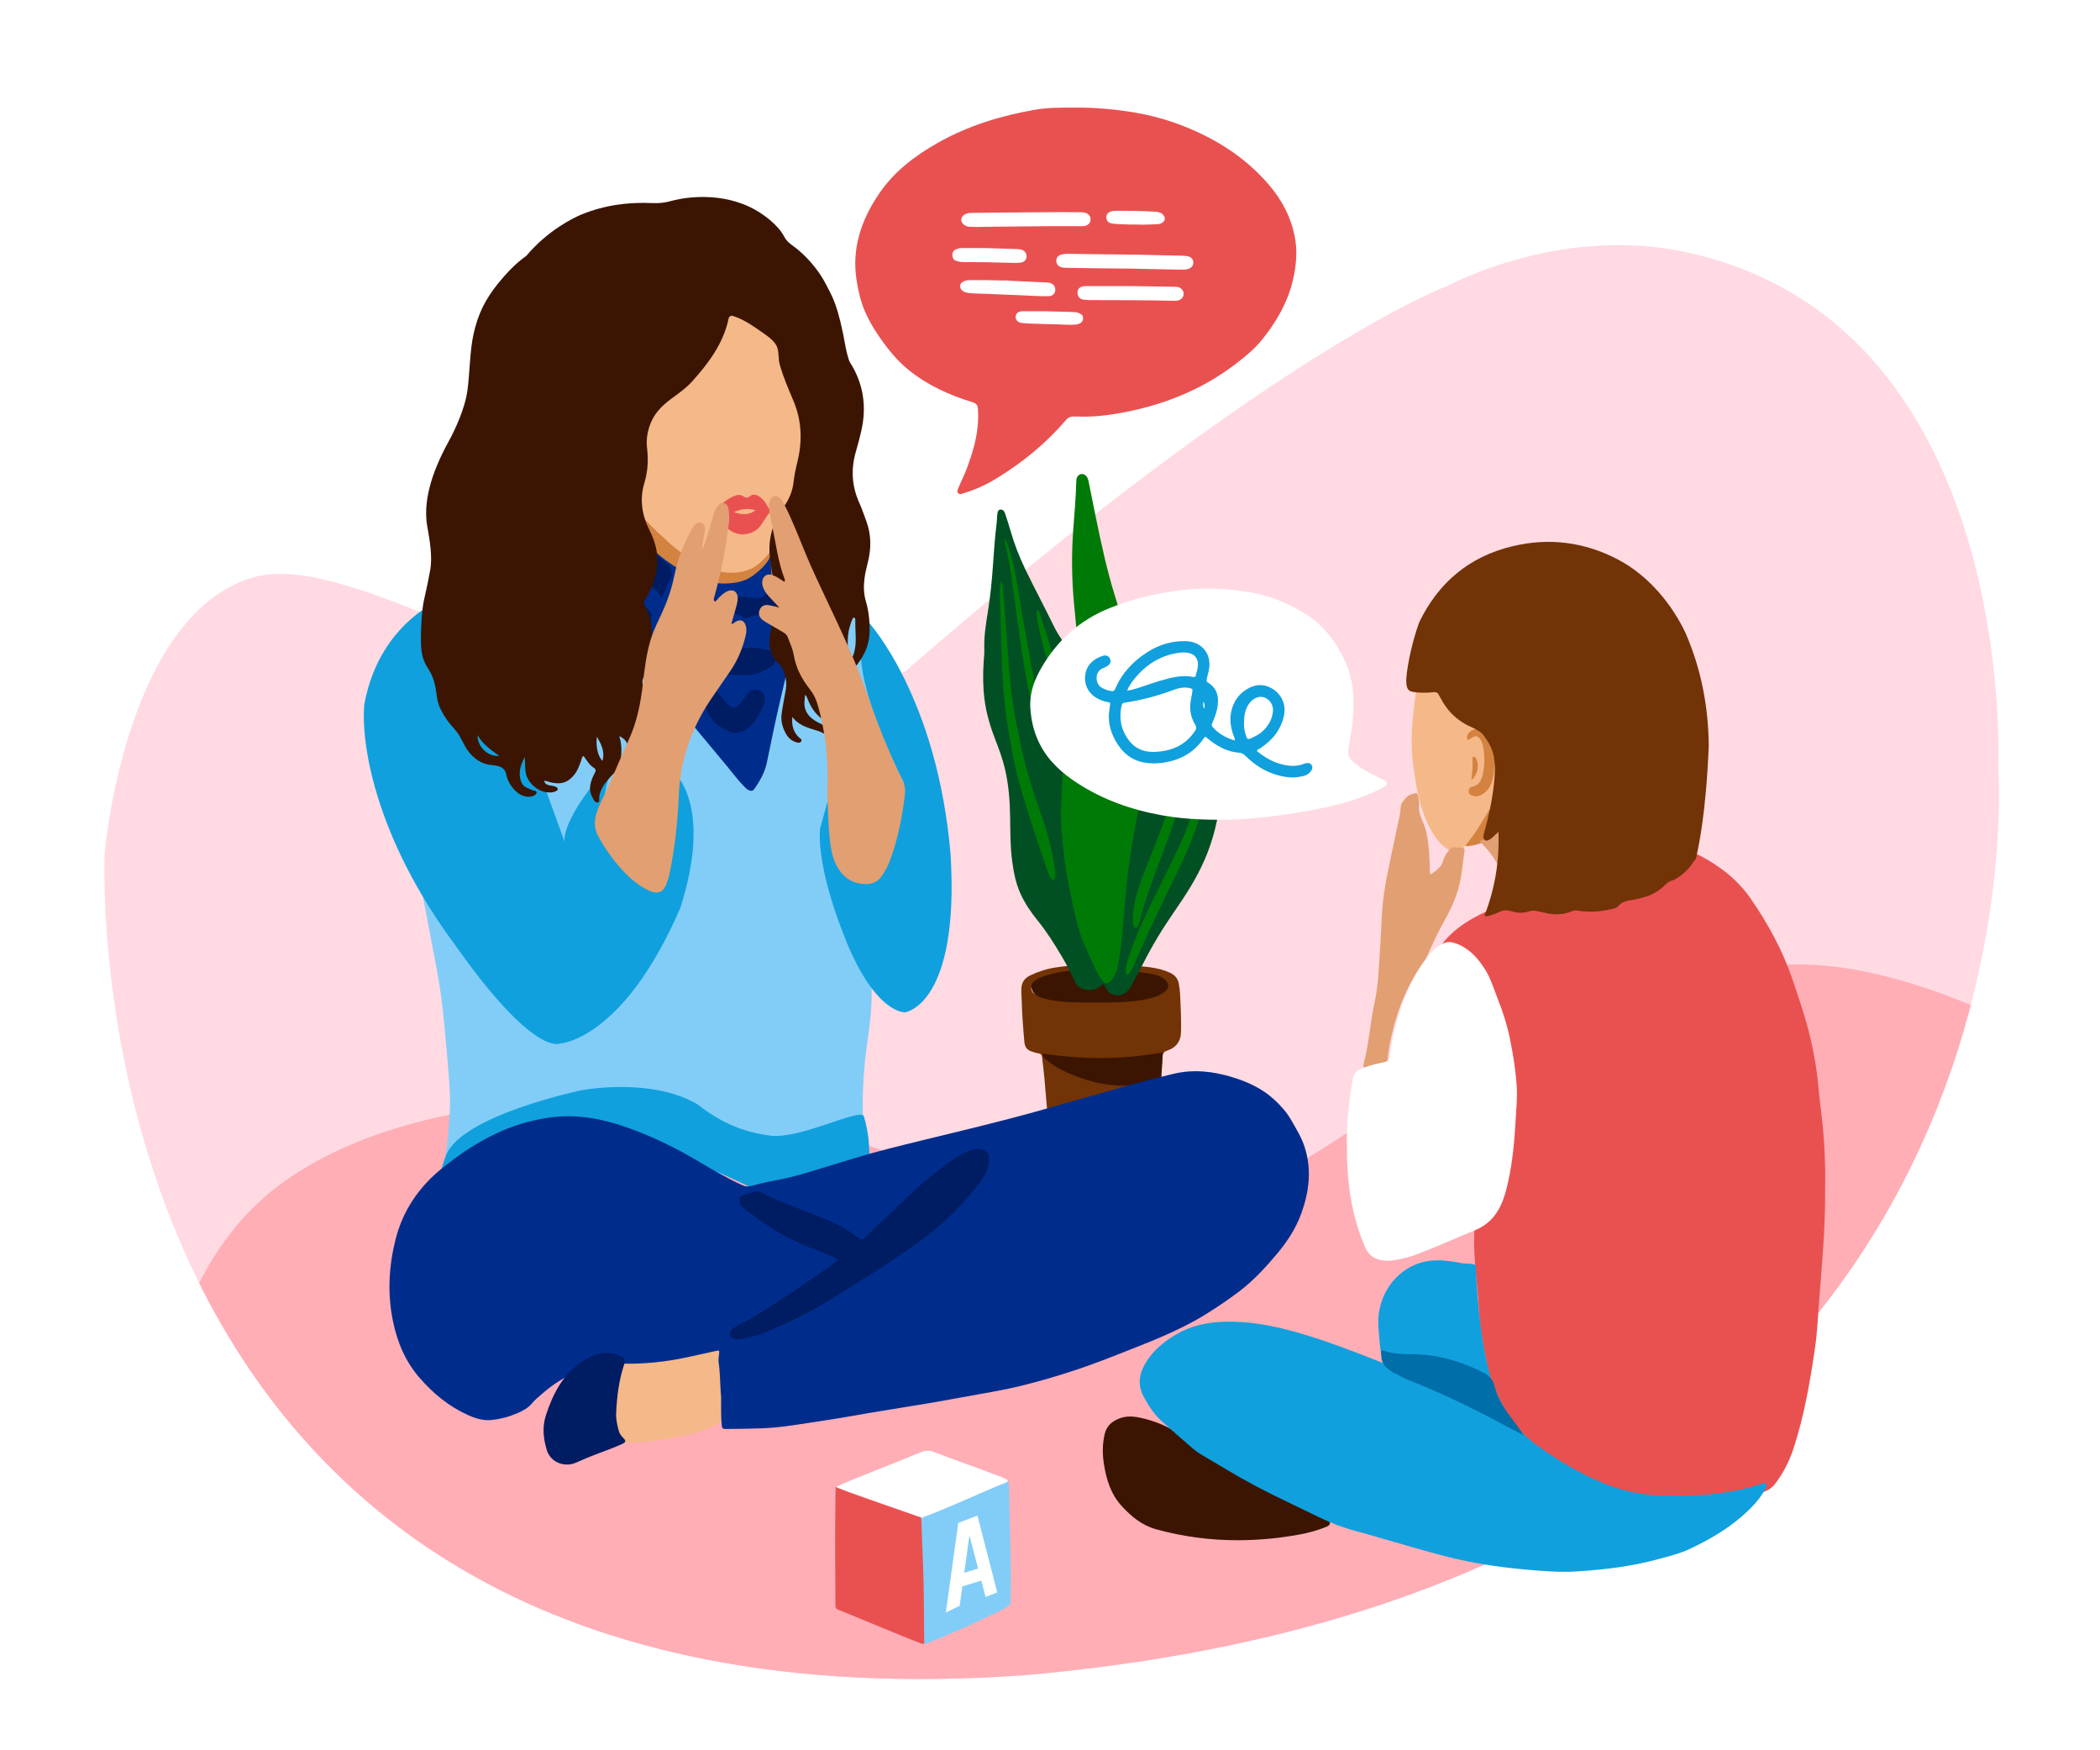
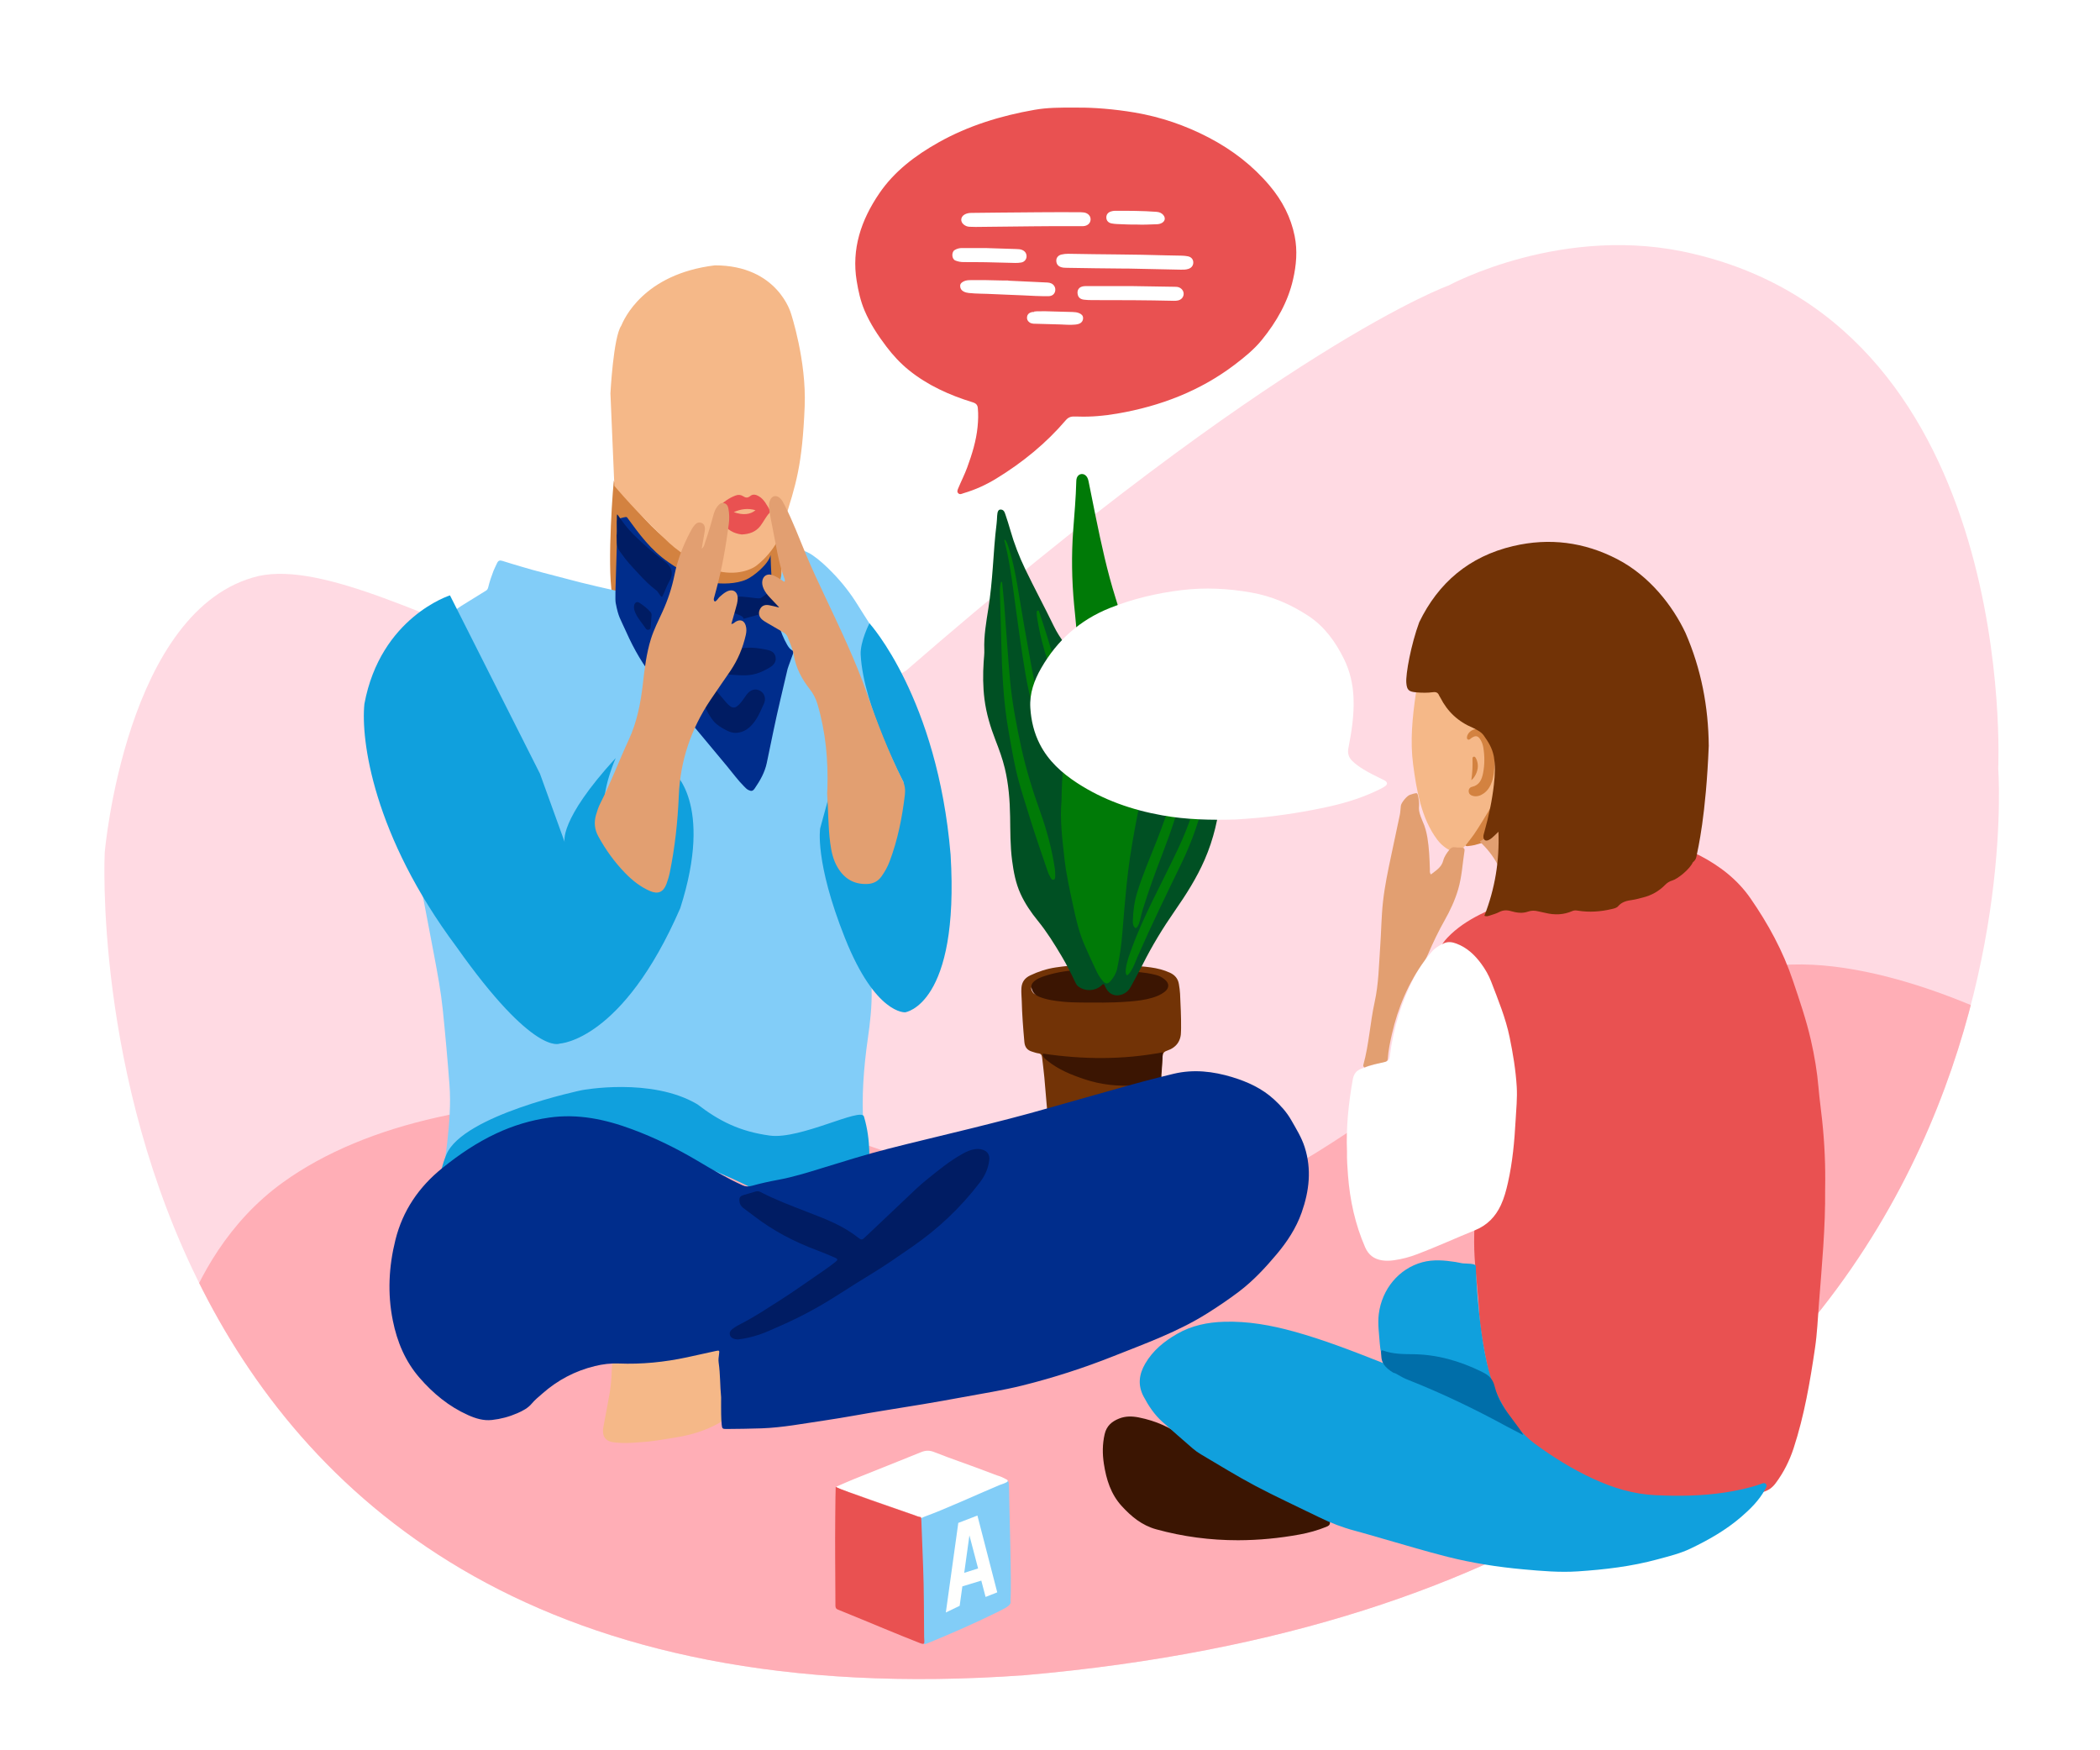
<svg xmlns="http://www.w3.org/2000/svg" xmlns:xlink="http://www.w3.org/1999/xlink" x="0px" y="0px" viewBox="0 0 600 500" style="enable-background:new 0 0 600 500;" xml:space="preserve">
  <g id="BACKGROUND">
    <rect style="fill:#FFFFFF;" width="600" height="500" />
  </g>
  <g id="OBJECTS">
    <g>
      <path style="fill:#FFDAE3;" d="M73.921,164.538c37-8,123,66,185,27c107-93,155-110,155-110s33-18,70-9c93,22,87,147,87,147   s18,233-278,259c-276,20-263-235-263-235S35.921,173.538,73.921,164.538z" />
      <g>
        <defs>
          <path id="SVGID_1_" d="M73.921,164.538c40.989-13.484,123,66,185,27c107-93,155-110,155-110s33-18,70-9c93,22,87,147,87,147     s18,233-278,259c-276,20-263-235-263-235S32.91,173.055,73.921,164.538z" />
        </defs>
        <clipPath id="SVGID_00000008113951508106136760000018315214473783514034_">
          <use xlink:href="#SVGID_1_" style="overflow:visible;" />
        </clipPath>
        <path style="clip-path:url(#SVGID_00000008113951508106136760000018315214473783514034_);fill:#FFAEB6;" d="M179.921,314.539    c76.258,2.38,103,39,156,31s79-67,176-70c31.56-0.976,69,20,69,20s-41,181-274,192c-186,6-260.511-86.484-260.511-86.484    s3.5-41,34.433-63.286C104.937,320.41,141.278,313.332,179.921,314.539z" />
      </g>
    </g>
    <g>
      <g>
        <g>
          <path style="fill:#723306;" d="M316.952,275.556c3.657,0.243,7.759,0.237,11.817,0.795c1.884,0.259,3.738,0.716,5.49,1.518     c1.422,0.651,2.31,1.697,2.562,3.242c0.149,0.917,0.299,1.841,0.34,2.767c0.144,3.252,0.328,6.504,0.29,9.762     c-0.003,0.279-0.023,0.558-0.018,0.837c0.047,2.872-1.315,4.774-4.013,5.677c-0.878,0.294-1.203,0.751-1.277,1.684     c-0.289,3.664-0.455,7.331-0.521,11.005c-0.035,1.952-0.135,3.905-0.531,5.825c-0.103,0.498-0.272,0.984-0.43,1.468     c-0.321,0.98-1.04,1.466-2.018,1.716c-4.321,1.106-8.621,2.294-12.952,3.354c-3.396,0.831-6.673,1.991-9.928,3.236     c-0.483,0.185-0.921,0.432-1.357,0.701c-0.473,0.292-0.953,0.592-1.465,0.799c-1.307,0.529-2.046,0.159-2.362-1.227     c-0.538-2.362-0.784-4.773-1.009-7.179c-0.427-4.583-0.773-9.173-1.186-13.758c-0.171-1.897-0.434-3.785-0.636-5.68     c-0.072-0.678-0.315-1.103-1.077-1.192c-0.592-0.069-1.167-0.3-1.747-0.467c-1.399-0.404-2.112-1.257-2.249-2.789     c-0.347-3.893-0.654-7.785-0.747-11.692c-0.03-1.253-0.188-2.495-0.091-3.76c0.132-1.725,1.002-2.834,2.51-3.555     c2.323-1.11,4.751-1.898,7.293-2.277C306.574,275.633,311.544,275.448,316.952,275.556z M311.332,285.722     c4.97-0.013,9.938-0.044,14.849-0.964c1.459-0.273,2.926-0.524,4.305-1.112c0.471-0.201,0.934-0.41,1.318-0.765     c1.23-1.136,1.148-2.267-0.253-3.177c-0.627-0.408-1.336-0.634-2.054-0.836c-1.756-0.495-3.545-0.65-5.366-0.71     c-7.247-0.237-14.487-0.336-21.687,0.749c-2.497,0.376-4.901,1.016-7.055,2.418c-0.85,0.553-1.038,1.137-0.263,2.22     c0.256,0.358,0.663,0.492,1.05,0.651c1.428,0.586,2.92,0.927,4.443,1.128C304.177,285.796,307.756,285.718,311.332,285.722z" />
          <g>
            <path style="fill:#3B1502;" d="M315.213,286.409c-4.577-0.051-8.109,0.093-11.634-0.266c-2.272-0.231-4.518-0.53-6.655-1.393      c-0.901-0.364-1.601-0.917-1.989-1.833c-0.464-1.094-0.321-1.841,0.575-2.618c0.823-0.714,1.823-1.1,2.84-1.438      c2.925-0.974,5.934-1.516,9.007-1.688c6.839-0.384,13.654-0.128,20.438,0.822c0.871,0.122,1.73,0.341,2.586,0.551      c0.871,0.213,1.641,0.656,2.337,1.205c1.464,1.157,1.432,2.559-0.084,3.681c-1.019,0.754-2.178,1.232-3.385,1.596      c-2.103,0.633-4.275,0.889-6.449,1.067C319.93,286.329,317.048,286.407,315.213,286.409z" />
            <path style="fill:#3B1502;" d="M297.931,300.974c11.489,1.706,22.825,1.808,34.299-0.366c-0.103,1.823-0.2,3.616-0.311,5.408      c-0.026,0.416-0.181,0.837-0.138,1.241c0.113,1.072-0.521,1.478-1.385,1.772c-1.908,0.651-3.891,0.879-5.881,1.018      c-5.009,0.349-9.939-0.163-14.7-1.76c-3.74-1.255-7.406-2.727-10.527-5.256C298.651,302.515,297.886,302.084,297.931,300.974z" />
          </g>
        </g>
        <g>
          <path style="fill:#005023;" d="M320.405,240.642c0.333-0.693,0.693-1.374,0.996-2.081c1.407-3.28,2.809-6.561,4.193-9.851     c2.447-5.818,4.489-11.773,6.022-17.898c1.262-5.042,2.52-10.086,3.722-15.143c0.808-3.4,1.198-6.855,1.022-10.36     c-0.009-0.176-0.016-0.353-0.011-0.529c0.008-0.267,0.011-0.581,0.254-0.717c0.342-0.193,0.566,0.126,0.779,0.325     c0.288,0.27,0.564,0.56,0.807,0.871c2.353,3.011,4.195,6.303,5.454,9.917c2.181,6.259,3.824,12.653,4.679,19.231     c0.552,4.245,0.867,8.508,0.455,12.791c-0.611,6.357-2.026,12.503-4.587,18.386c-2.266,5.205-5.286,9.948-8.508,14.586     c-3.398,4.892-6.498,9.963-9.172,15.293c-1.106,2.205-2.321,4.355-3.488,6.529c-0.522,0.972-1.308,1.651-2.328,2.058     c-1.855,0.74-3.661,0.103-4.638-1.641c-0.233-0.416-0.429-0.853-0.621-1.238c-0.408-0.105-0.533,0.184-0.716,0.348     c-1.849,1.658-4.727,1.759-6.684,0.238c-0.322-0.251-0.532-0.557-0.707-0.929c-1.219-2.59-2.503-5.146-3.965-7.611     c-2.092-3.527-4.248-7.005-6.849-10.194c-1.926-2.361-3.641-4.876-4.917-7.656c-1.395-3.038-1.998-6.287-2.427-9.573     c-0.544-4.163-0.493-8.353-0.563-12.539c-0.078-4.634-0.432-9.251-1.516-13.773c-0.658-2.745-1.636-5.397-2.657-8.024     c-1.475-3.795-2.642-7.67-3.154-11.712c-0.449-3.549-0.465-7.12-0.231-10.691c0.075-1.143,0.227-2.29,0.183-3.429     c-0.155-3.997,0.547-7.9,1.16-11.818c0.606-3.876,0.975-7.78,1.266-11.693c0.31-4.174,0.555-8.353,1.083-12.509     c0.094-0.741,0.114-1.492,0.158-2.24c0.073-1.229,0.34-1.791,0.951-1.804c0.979-0.021,1.198,0.795,1.435,1.487     c0.499,1.458,0.963,2.93,1.385,4.412c1.089,3.824,2.524,7.514,4.241,11.094c2.63,5.481,5.53,10.826,8.177,16.3     c1.738,3.595,4.332,6.628,6.839,9.704c3.361,4.123,6.279,8.509,7.998,13.598c0.197,0.584,0.428,1.162,0.566,1.76     c0.685,2.963,1.928,5.767,2.512,8.754c0.596,3.048,0.546,6.14,0.405,9.224c-0.251,5.474,0.125,10.925,0.548,16.376     c0.06,0.77,0.134,1.539,0.202,2.308C320.24,240.599,320.322,240.62,320.405,240.642z" />
          <g>
            <path style="fill:#007A07;" d="M303.288,228.806c0.099-8.35,0.896-16.178,2.308-23.957c0.811-4.464,1.412-8.966,1.736-13.501      c0.157-2.198,0.318-4.393,0.365-6.597c0.086-4.023-0.436-8.002-0.81-11.993c-0.663-7.078-0.783-14.165-0.259-21.259      c0.344-4.658,0.77-9.311,0.88-13.984c0.008-0.347,0.04-0.715,0.163-1.035c0.474-1.237,1.931-1.446,2.753-0.41      c0.366,0.461,0.513,1.015,0.626,1.582c0.666,3.327,1.327,6.654,2.008,9.978c1.602,7.81,3.28,15.6,5.682,23.218      c2,6.343,3.929,12.708,5.806,19.088c1.669,5.674,2.884,11.445,3.239,17.371c0.2,3.353,0.067,6.697-0.273,10.033      c-0.648,6.362-2,12.608-3.182,18.881c-1.061,5.632-1.932,11.291-2.492,16.996c-0.434,4.427-0.822,8.858-1.166,13.293      c-0.265,3.424-0.76,6.829-1.484,10.197c-0.29,1.347-0.975,2.454-1.819,3.475c-0.849,1.028-1.495,1-2.373-0.044      c-0.683-0.811-1.257-1.709-1.704-2.669c-1.226-2.634-2.472-5.261-3.605-7.935c-1.467-3.463-2.302-7.128-3.083-10.787      c-0.948-4.436-1.961-8.863-2.465-13.385C303.51,239.711,302.798,234.065,303.288,228.806z" />
            <path style="fill:#007A07;" d="M286.311,166.256c0.209,2.188,0.452,4.374,0.622,6.565c0.553,7.116,0.996,14.242,1.642,21.35      c0.591,6.5,1.815,12.909,3.202,19.286c1.361,6.254,3.253,12.347,5.405,18.368c1.901,5.321,3.378,10.757,4.204,16.356      c0.083,0.564,0.118,1.142,0.108,1.712c-0.009,0.514,0.094,1.271-0.445,1.408c-0.65,0.165-0.854-0.622-1.139-1.087      c-0.228-0.372-0.398-0.788-0.539-1.204c-1.726-5.088-3.514-10.156-5.098-15.292c-1.077-3.493-2.216-6.967-3.187-10.493      c-1.277-4.637-2.025-9.379-2.877-14.104c-1.563-8.667-1.923-17.422-2.14-26.193c-0.113-4.582-0.256-9.163-0.378-13.745      c-0.027-0.999,0.058-1.987,0.314-2.95C286.108,166.24,286.21,166.248,286.311,166.256z" />
            <path style="fill:#007A07;" d="M338.528,191.137c0.503,0.699,0.467,1.381,0.587,2.009c0.955,4.984,1.575,10.003,1.492,15.091      c-0.088,5.357-0.996,10.598-2.197,15.802c-1.538,6.663-3.691,13.128-6.145,19.504c-2.087,5.422-4.104,10.872-5.8,16.433      c-0.269,0.883-0.475,1.786-0.701,2.681c-0.184,0.727-0.363,1.46-0.798,2.085c-0.359,0.517-0.674,0.485-0.985-0.066      c-0.293-0.519-0.334-1.089-0.315-1.667c0.088-2.694,0.419-5.349,1.212-7.94c1.523-4.975,3.567-9.753,5.489-14.577      c3.414-8.571,6.086-17.361,7.775-26.436c0.867-4.657,1.016-9.361,0.768-14.084c-0.134-2.551-0.257-5.102-0.379-7.654      C338.514,191.975,338.528,191.63,338.528,191.137z" />
            <path style="fill:#007A07;" d="M321.957,278.653c-0.483-0.727-0.336-1.47-0.236-2.189c0.271-1.935,0.985-3.744,1.646-5.564      c1.747-4.809,3.894-9.445,6.147-14.032c2.388-4.863,4.857-9.687,7.165-14.587c2.978-6.32,5.196-12.908,6.475-19.789      c0.437-2.348,0.418-4.737,0.449-7.117c0.008-0.649-0.018-1.309,0.361-1.972c0.479,0.319,0.429,0.805,0.507,1.2      c0.768,3.852,0.743,7.712,0.007,11.562c-1.399,7.316-3.898,14.266-7.153,20.947c-4.225,8.672-8.425,17.354-12.306,26.188      c-0.584,1.329-1.017,2.728-1.811,3.96C322.879,277.769,322.595,278.322,321.957,278.653z" />
            <path style="fill:#007A07;" d="M287.204,154.206c0.518,0.711,0.762,1.551,1.026,2.379c1.381,4.338,2.169,8.807,2.893,13.287      c0.949,5.87,1.987,11.725,3.045,17.576c0.697,3.857,1.405,7.711,2.407,11.504c1.296,4.906,3.16,9.619,4.877,14.383      c0.537,1.491,1.284,2.902,1.681,4.445c0.141,0.548,0.344,1.092,0.116,1.729c-1.052-0.278-1.544-1.132-2.033-1.941      c-1.004-1.661-1.8-3.434-2.554-5.218c-2.688-6.357-4.513-12.963-5.659-19.765c-1.075-6.387-1.982-12.799-2.834-19.218      c-0.696-5.24-1.345-10.486-2.433-15.664c-0.242-1.15-0.534-2.29-0.804-3.435C287.023,154.247,287.113,154.226,287.204,154.206z      " />
            <path style="fill:#007A07;" d="M303.149,197.083c-0.406-0.026-0.526-0.396-0.712-0.67c-0.469-0.695-0.842-1.444-1.15-2.222      c-2.271-5.742-4.016-11.632-4.974-17.742c-0.075-0.475-0.101-0.961-0.117-1.442c-0.009-0.257,0.014-0.574,0.356-0.599      c0.264-0.019,0.32,0.249,0.388,0.457c0.708,2.173,1.443,4.338,2.118,6.521c1.156,3.737,2.283,7.483,3.407,11.23      c0.391,1.304,0.79,2.611,0.847,3.988C303.32,196.771,303.344,196.951,303.149,197.083z" />
          </g>
        </g>
      </g>
      <g>
        <g>
          <g>
            <path style="fill:#82CDF7;" d="M288.717,457.319c0.276,1.031-0.658,1.683-3.202,2.94c-6.959,3.439-13.21,6.168-19.964,8.951      c-2.395,0.987-1.433,0.466-1.574-2.204c-0.535-10.098-0.772-20.204-0.7-30.315c0.009-1.284-0.595-2.231-0.086-3.342      c0.508-1.107,2.863-1.806,3.971-2.276c6.134-2.604,11.657-4.796,17.862-7.235c2.907-1.143,3.24-1.725,3.273,1.342      C288.363,431.201,289.068,452.2,288.717,457.319z" />
            <path style="fill:#FFFFFF;" d="M287.727,422.709c0.255,0.129,0.268,0.49,0.022,0.636c-0.695,0.416-1.415,0.608-2.104,0.861      c-6.817,2.864-15.136,6.725-21.617,9.107c-2.107,0.99-0.517,0.264-2.763-0.521c-5.659-1.978-11.325-3.935-16.968-5.96      c-1.486-0.533-2.991-1.014-4.484-1.53c-0.291-0.101-0.622-0.163-0.832-0.626c1.747-0.75,3.473-1.533,5.23-2.24      c6.324-2.543,12.668-5.035,18.979-7.608c1.296-0.528,2.4-0.539,3.734-0.013c5.928,2.339,7.938,2.844,17.926,6.655      C286.2,421.858,286.546,422.109,287.727,422.709z" />
            <path style="fill:#E95151;" d="M238.773,424.766c2.962,1.42,15.923,5.812,23.18,8.344c1.298,0.453,1.233-0.151,1.294,1.308      c0.183,4.37,0.328,8.741,0.502,13.112c0.267,6.689,0.218,13.383,0.292,20.075c0.018,1.647,0.43,2.402-1.171,1.785      c-3.047-1.174-6.949-2.797-9.973-4.028c-4.291-1.747-8.549-3.577-12.854-5.288c-0.955-0.379-1.341-0.461-1.346-1.425      c-0.022-4.585-0.033-9.612-0.078-14.196C238.572,439.657,238.673,426.505,238.773,424.766z" />
          </g>
          <path style="fill:#FFFFFE;" d="M284.928,454.885l-5.665-21.945l-5.463,2.106l-3.56,25.588l3.949-1.901l0.769-5.557l5.405-1.642     l0.007-0.007l1.227,4.669L284.928,454.885z M275.494,449.309l1.481-10.699l2.482,9.443L275.494,449.309z" />
        </g>
        <g>
          <g>
            <path style="fill:#E95151;" d="M308.039,30.743c4.251-0.047,10.242,0.398,16.149,1.4c7.517,1.276,14.534,3.699,21.117,7.128      c6.87,3.579,12.689,8.123,17.422,13.729c3.66,4.335,6.11,9.11,7.181,14.455c0.835,4.17,0.474,8.259-0.46,12.363      c-1.447,6.357-4.652,12.034-8.922,17.287c-2.203,2.709-4.976,4.967-7.838,7.135c-9.69,7.342-20.978,11.777-33.493,13.913      c-3.67,0.626-7.395,0.977-11.151,0.846c-0.343-0.012-0.688,0.008-1.031-0.009c-1.059-0.052-1.822,0.255-2.501,1.051      c-5.571,6.523-12.27,12.04-19.908,16.7c-2.869,1.751-5.945,3.165-9.269,4.141c-0.493,0.145-1.065,0.513-1.547,0.033      c-0.423-0.42-0.214-0.928-0.023-1.387c0.833-2.005,1.833-3.956,2.58-5.991c1.39-3.788,2.573-7.61,2.963-11.587      c0.176-1.792,0.246-3.583,0.07-5.377c-0.083-0.849-0.435-1.333-1.5-1.66c-6.689-2.053-12.883-4.892-18.135-9.116      c-2.501-2.011-4.612-4.316-6.486-6.782c-2.465-3.243-4.666-6.611-6.228-10.275c-1.171-2.748-1.793-5.607-2.264-8.495      c-1.478-9.063,1.183-17.292,6.514-25.082c4.218-6.165,10.161-10.724,16.954-14.527c8.393-4.698,17.638-7.571,27.373-9.27      C299.118,30.752,302.69,30.689,308.039,30.743z" />
            <g>
              <path style="fill:#FFFFFF;" d="M321.233,76.721c-5.46-0.018-10.918-0.14-16.376-0.212c-0.574-0.008-1.147-0.015-1.699-0.196       c-0.916-0.3-1.384-0.97-1.358-1.941c0.021-0.791,0.58-1.452,1.475-1.659c0.644-0.149,1.303-0.228,1.971-0.215       c9.378,0.19,18.759,0.157,28.136,0.452c1.417,0.045,2.835,0.037,4.252,0.083c0.601,0.02,1.21,0.065,1.795,0.189       c0.918,0.194,1.458,0.827,1.506,1.637c0.054,0.913-0.449,1.639-1.362,1.945c-0.695,0.233-1.419,0.249-2.146,0.233       c-4.975-0.106-9.951-0.212-14.926-0.315C322.077,76.713,321.655,76.721,321.233,76.721z" />
              <path style="fill:#FFFFFF;" d="M295.171,64.65c-6.689,0.073-11.541,0.129-16.394,0.177c-0.602,0.006-1.206-0.014-1.807-0.047       c-0.62-0.034-1.173-0.261-1.643-0.654c-0.99-0.827-0.89-2.136,0.211-2.812c0.633-0.389,1.338-0.491,2.076-0.497       c2.682-0.022,5.365-0.064,8.047-0.087c7.505-0.062,15.01-0.153,22.516-0.109c0.511,0.003,1.029,0.005,1.532,0.079       c1.194,0.176,1.964,1.053,1.887,2.089c-0.077,1.021-0.891,1.738-2.075,1.813c-0.33,0.021-0.663,0.015-0.994,0.013       C303.462,64.595,298.399,64.597,295.171,64.65z" />
              <path style="fill:#FFFFFF;" d="M323.181,81.724c3.969,0.064,8.191,0.132,12.413,0.199c0.422,0.007,0.842,0.011,1.247,0.166       c0.859,0.328,1.41,1.135,1.341,1.985c-0.072,0.882-0.695,1.555-1.62,1.761c-0.386,0.086-0.774,0.106-1.168,0.096       c-7.78-0.18-15.562-0.203-23.343-0.199c-0.783,0-1.571-0.026-2.347-0.121c-1.036-0.127-1.596-0.632-1.782-1.475       c-0.283-1.281,0.371-2.206,1.706-2.371c0.417-0.052,0.843-0.04,1.265-0.04C314.905,81.723,318.917,81.724,323.181,81.724z" />
              <path style="fill:#FFFFFF;" d="M288.065,80.179c3.733,0.178,7.465,0.356,11.198,0.531c0.367,0.017,0.721,0.087,1.053,0.228       c0.889,0.378,1.361,1.307,1.157,2.241c-0.191,0.872-0.889,1.417-1.889,1.43c-2.443,0.03-4.879-0.107-7.318-0.235       c-2.858-0.149-5.722-0.199-8.579-0.36c-2.286-0.129-4.58-0.076-6.86-0.31c-0.547-0.056-1.065-0.182-1.546-0.446       c-0.636-0.348-0.946-0.877-0.95-1.578c-0.004-0.695,0.491-1.04,1.039-1.31c0.632-0.311,1.333-0.343,2.028-0.347       c2.863-0.019,5.727-0.012,8.589,0.097c0.692,0.026,1.386,0.004,2.079,0.004C288.065,80.142,288.065,80.161,288.065,80.179z" />
              <path style="fill:#FFFFFF;" d="M281.695,70.862c3.518,0.112,6.108,0.189,8.696,0.28c0.569,0.02,1.144,0.035,1.682,0.27       c0.849,0.37,1.282,1.064,1.225,1.949c-0.046,0.71-0.587,1.472-1.507,1.625c-0.57,0.095-1.133,0.142-1.704,0.129       c-2.8-0.066-5.6-0.156-8.4-0.206c-2.138-0.038-4.277-0.028-6.416-0.039c-0.789-0.004-1.538-0.145-2.283-0.435       c-1.143-0.445-1.133-2.441-0.265-2.98c0.661-0.41,1.354-0.6,2.13-0.597C277.444,70.867,280.034,70.862,281.695,70.862z" />
-               <path style="fill:#FFFFFF;" d="M298.531,88.91c3.238,0.089,5.586,0.151,7.934,0.219c0.634,0.018,1.266,0.074,1.855,0.325       c0.64,0.273,1.138,0.667,1.133,1.426c-0.006,0.772-0.447,1.379-1.242,1.645c-0.631,0.211-1.299,0.229-1.96,0.252       c-1.085,0.037-2.166-0.053-3.249-0.093c-2.587-0.096-5.176-0.167-7.765-0.217c-1.086-0.021-2.164-0.102-3.244-0.201       c-0.399-0.037-0.77-0.143-1.093-0.373c-0.559-0.397-0.799-0.935-0.7-1.601c0.095-0.641,0.483-1.041,1.105-1.26       c0.351-0.124,0.709-0.12,1.069-0.12C294.723,88.91,297.072,88.91,298.531,88.91z" />
+               <path style="fill:#FFFFFF;" d="M298.531,88.91c3.238,0.089,5.586,0.151,7.934,0.219c0.634,0.018,1.266,0.074,1.855,0.325       c0.64,0.273,1.138,0.667,1.133,1.426c-0.006,0.772-0.447,1.379-1.242,1.645c-0.631,0.211-1.299,0.229-1.96,0.252       c-1.085,0.037-2.166-0.053-3.249-0.093c-2.587-0.096-5.176-0.167-7.765-0.217c-0.399-0.037-0.77-0.143-1.093-0.373c-0.559-0.397-0.799-0.935-0.7-1.601c0.095-0.641,0.483-1.041,1.105-1.26       c0.351-0.124,0.709-0.12,1.069-0.12C294.723,88.91,297.072,88.91,298.531,88.91z" />
              <path style="fill:#FFFFFF;" d="M324.892,64.148c-1.996,0.032-3.83-0.073-5.664-0.143c-0.54-0.02-1.084-0.073-1.613-0.176       c-0.937-0.181-1.475-0.779-1.515-1.605c-0.044-0.896,0.423-1.545,1.358-1.825c0.341-0.102,0.708-0.178,1.063-0.179       c3.975-0.009,7.949-0.003,11.916,0.294c0.824,0.062,1.519,0.347,2.013,1.008c0.594,0.793,0.405,1.664-0.47,2.161       c-0.451,0.256-0.948,0.362-1.469,0.376C328.586,64.11,326.662,64.239,324.892,64.148z" />
            </g>
          </g>
          <g>
            <path style="fill:#FFFFFF;" d="M353.138,234.095c-7.241,0.216-14.14,0.054-20.991-1.161      c-8.737-1.549-16.964-4.412-24.425-9.281c-4.369-2.851-8.169-6.282-10.603-11.005c-1.685-3.269-2.513-6.781-2.74-10.43      c-0.257-4.14,1.102-7.883,3.121-11.389c4.553-7.909,11.009-13.683,19.515-17.108c6.632-2.671,13.522-4.282,20.605-5.144      c6.644-0.809,13.223-0.477,19.817,0.68c5.976,1.049,11.37,3.392,16.377,6.681c4.631,3.042,7.762,7.417,10.176,12.307      c1.723,3.49,2.569,7.212,2.732,11.133c0.203,4.874-0.544,9.626-1.471,14.366c-0.289,1.48,0.096,2.646,1.134,3.661      c0.968,0.948,2.076,1.71,3.228,2.413c1.666,1.018,3.418,1.874,5.171,2.726c0.334,0.162,0.685,0.303,0.987,0.511      c0.645,0.444,0.687,0.985,0.065,1.466c-0.472,0.365-1.019,0.646-1.557,0.914c-4.515,2.24-9.272,3.783-14.178,4.888      c-6.801,1.532-13.677,2.606-20.611,3.294C357.273,233.837,355.046,233.954,353.138,234.095z" />
            <g>
-               <path style="fill:#10A0DD;" d="M352.803,211.528c0.071-0.618-0.235-1.031-0.393-1.473c-0.814-2.274-1.142-4.591-0.588-6.97       c0.589-2.528,1.936-4.585,4.112-6.01c2.535-1.661,5.167-1.889,7.809-0.202c2.428,1.55,3.705,4.422,3.147,7.306       c-0.816,4.215-3.317,7.272-6.83,9.585c-0.303,0.2-0.63,0.364-0.941,0.541c0.037,0.42,0.374,0.543,0.613,0.73       c2.556,1.999,5.396,3.347,8.655,3.699c1.356,0.146,2.688,0.032,3.968-0.482c0.113-0.045,0.233-0.074,0.35-0.111       c1.025-0.331,1.683-0.185,2.06,0.458c0.352,0.6,0.198,1.248-0.464,1.987c-0.448,0.5-0.995,0.837-1.638,1.022       c-1.547,0.445-3.122,0.604-4.721,0.407c-4.763-0.588-8.747-2.751-12.11-6.102c-0.558-0.556-1.106-0.831-1.895-0.895       c-3.067-0.251-5.702-1.581-8.103-3.433c-0.483-0.372-0.955-0.757-1.4-1.112c-0.326,0.096-0.428,0.328-0.565,0.526       c-2.932,4.245-7.087,6.357-12.114,6.953c-1.589,0.189-3.169,0.168-4.75-0.103c-3.993-0.686-6.624-3.125-8.471-6.567       c-1.473-2.744-2.049-5.653-1.537-8.751c0.066-0.402,0.074-0.817,0.171-1.21c0.118-0.481-0.062-0.673-0.52-0.74       c-1.099-0.163-2.136-0.531-3.111-1.057c-2.775-1.497-4.063-4.392-3.333-7.445c0.348-1.454,1.157-2.597,2.348-3.47       c0.761-0.558,1.618-0.955,2.509-1.251c0.925-0.307,1.709,0.021,2.077,0.786c0.383,0.797,0.078,1.65-0.811,2.163       c-0.422,0.244-0.873,0.441-1.322,0.634c-2.292,0.986-2.147,4.339-0.32,5.456c0.888,0.543,1.837,0.852,2.855,1.022       c0.596,0.1,0.869-0.12,1.102-0.663c1.95-4.54,5.195-7.972,9.334-10.559c3.319-2.075,6.959-3.166,10.915-3.04       c1.331,0.043,2.583,0.354,3.711,1.079c2.381,1.53,3.411,4.232,2.766,7.282c-0.177,0.837-0.4,1.664-0.606,2.495       c-0.097,0.391-0.051,0.698,0.338,0.938c2.947,1.815,3.259,4.553,2.637,7.61c-0.278,1.367-0.806,2.651-1.352,3.924       c-0.193,0.451-0.28,0.814,0.094,1.222C348.197,209.585,350.287,210.823,352.803,211.528z M329.74,214.799       c4.869-0.162,8.965-1.812,11.736-6.071c0.387-0.594,0.422-1.019,0.046-1.636c-1.399-2.29-1.791-4.771-1.223-7.402       c0.146-0.676,0.25-1.361,0.353-2.044c0.126-0.841,0.114-0.833-0.718-1.074c-0.397-0.116-0.799-0.142-1.207-0.158       c-1.292-0.049-2.503,0.323-3.685,0.764c-4.442,1.654-9.001,2.849-13.686,3.554c-0.522,0.078-0.776,0.246-0.893,0.781       c-0.708,3.247-0.34,6.283,1.474,9.145C323.77,213.55,326.362,214.87,329.74,214.799z M322.038,197.302       c1.224-0.168,2.193-0.464,3.155-0.776c2.206-0.717,4.389-1.516,6.618-2.151c2.978-0.848,5.984-1.637,9.134-0.988       c0.303,0.062,0.579,0.059,0.669-0.317c0.285-1.184,0.725-2.343,0.651-3.587c-0.085-1.432-1.003-2.529-2.397-2.895       c-1.041-0.273-2.096-0.246-3.152-0.093c-5.462,0.795-9.677,3.636-12.993,7.939       C323.083,195.266,322.487,196.135,322.038,197.302z M355.44,206.345c-0.082,1.403,0.168,2.829,0.696,4.22       c0.21,0.553,0.505,0.655,1.022,0.443c1.443-0.59,2.82-1.306,3.911-2.43c1.45-1.493,2.443-3.25,2.633-5.37       c0.151-1.688-0.712-3.161-2.217-3.871c-1.195-0.564-2.739-0.215-3.923,0.884c-0.453,0.42-0.8,0.915-1.098,1.453       C355.669,203.104,355.44,204.658,355.44,206.345z M343.835,200.377c-0.08,0.658-0.22,1.324,0.224,2.11       C344.289,201.613,344.169,200.981,343.835,200.377z" />
-             </g>
+               </g>
          </g>
        </g>
      </g>
      <g>
        <g>
          <g>
            <path style="fill:#D38240;" d="M222.576,181.219c-2,2.167-8.5,4.333-9.667,4.167c-26.289,0.578-36.545-7.174-38-15.458      c-1.545-8.793,0.394-33.051,0.5-32.625c0.333,1.333,3.097,3.293,7,8.875c20.375,24.125,36.666,11.711,36.833,11.542      c0.362-0.365,2.667-5.167,3.833-8.167C223.622,149.774,223.387,180.168,222.576,181.219z" />
          </g>
          <g>
            <path style="fill:#82CDF8;" d="M249.071,281.766c-0.022,0.477-0.048,0.715-0.042,0.953c0.118,4.701-0.413,9.355-1.079,13.993      c-1.195,8.331-1.822,16.686-1.246,25.102c0.127,1.855,0.458,3.676,0.949,5.471c0.287,1.049,0.174,1.359-0.823,1.662      c-7.886,2.393-15.584,5.379-23.542,7.541c-5.475,1.488-10.894,1.265-16.253-0.691c-3.529-1.287-7.036-2.615-10.503-4.067      c-7.438-3.115-14.982-5.919-23.089-6.736c-4.83-0.487-9.618-0.449-14.363,0.926c-7.534,2.183-14.507,5.436-20.752,10.212      c-3.5,2.676-6.378,5.876-8.475,9.766c-0.289,0.537-0.486,1.315-1.274,1.226c-0.838-0.095-0.969-0.921-1.095-1.563      c-0.65-3.31-1.066-6.636-0.844-10.032c0.201-3.075,0.811-6.092,1.139-9.142c0.589-5.478,1.059-10.959,0.641-16.502      c-0.54-7.155-1.176-14.3-1.911-21.435c-0.53-5.145-1.474-10.235-2.435-15.317c-0.816-4.315-1.622-8.632-2.458-12.943      c-1.039-5.364-2.056-10.734-3.176-16.082c-0.611-2.915-1.835-5.657-2.643-8.522c-1.791-6.346-3.397-12.748-4.026-19.316      c-0.682-7.12,0.254-14.12,2.372-20.958c1.146-3.7,2.6-7.246,4.851-10.44c1.902-2.698,4.268-4.944,6.702-7.128      c2.585-2.321,5.413-4.314,8.406-6.079c1.596-0.941,3.135-1.979,4.729-2.924c0.44-0.261,0.572-0.599,0.678-1.042      c0.375-1.568,0.9-3.092,1.477-4.595c0.296-0.772,0.702-1.501,1.04-2.257c0.315-0.706,0.769-0.868,1.522-0.62      c1.807,0.594,3.643,1.098,5.462,1.656c4.059,1.246,8.197,2.197,12.29,3.314c6.074,1.659,12.224,2.988,18.357,4.39      c0.38,0.087,0.769,0.21,1.15,0.201c1.718-0.039,2.797,0.87,3.88,2.127c2.916,3.385,6.275,6.316,10.3,8.312      c4.682,2.321,9.668,3.327,14.911,2.741c1.508-0.169,2.953-0.634,4.401-1.067c0.535-0.16,0.95-0.504,1.291-0.925      c0.522-0.644,1.067-1.278,1.514-1.973c2.981-4.641,5.163-9.614,6.225-15.055c0.252-1.289,0.557-2.577,0.961-3.825      c0.422-1.303,1.42-2.193,2.53-2.939c0.477-0.321,1.03-0.25,1.565-0.159c1.37,0.234,2.612,0.776,3.756,1.56      c2.063,1.416,3.872,3.122,5.616,4.902c2.779,2.834,5.22,5.943,7.3,9.318c2.38,3.863,4.967,7.594,7.189,11.556      c4.646,8.284,8.203,17.041,11.424,25.954c2.585,7.153,4.067,14.554,5.204,22.041c0.953,6.276,1.767,12.571,1.699,18.932      c-0.09,8.338-1.116,16.55-3.717,24.512c-1.035,3.17-2.332,6.218-4.546,8.784c-0.318,0.369-0.619,0.759-0.974,1.091      c-2.14,2-4.612,2.238-7.102,0.686c-1.041-0.649-1.955-1.449-2.803-2.339C250.734,283.296,249.975,282.627,249.071,281.766z" />
            <path style="fill:#10A0DD;" d="M128.567,170.075c0,0-19.853,6.243-24.451,31.001c-1.061,10.257,2.476,37.491,26.337,69.452      c22.165,31.362,29.475,27.589,29.475,27.589s17.921-0.707,34.427-38.672c9.668-30.183-2.122-39.143-2.122-39.143      s-0.472,28.532-6.838,24.995c-13.441-3.065-15.862-13.469-9.486-28.744c-16.5,18-14.566,24.028-14.566,24.028l-7.074-19.572      L128.567,170.075z" />
            <path style="fill:#10A0DD;" d="M127.535,329.827c4.716-11.319,38.672-18.393,38.672-18.393s19.807-3.773,33.012,4.009      c6.131,4.716,12.026,7.781,20.751,8.961c8.725,1.179,26.174-8.253,26.882-5.423c2.122,7.074,1.415,13.677,1.415,13.677      l-30.419,8.253c0,0-34.767-18.55-54.575-16.192c-26.028,3.099-35.738,24.445-35.738,24.445S122.819,341.146,127.535,329.827z" />
            <path style="fill:#10A0DD;" d="M237.642,224.574L234.34,236.6c0,0-1.651,9.432,7.074,31.362s17.214,21.222,17.214,21.222      s15.563-2.122,12.969-45.038c-3.773-44.803-23.188-66.093-23.188-66.093s-2.691,5.238-2.5,9      c0.75,14.75,12.247,36.342,12.247,36.342s-0.707,23.58-9.904,24.523c-9.196,0.943-10.14-12.262-10.14-12.262L237.642,224.574z" />
            <g>
              <path style="fill:#F5B888;" d="M206.534,163.427c5.959,0.878,9.376-1.685,9.376-1.685s6.937-4.875,8.125-12.688       c3.417-10.75,5.187-16.125,5.874-33.003c0.533-13.087-3.917-26.5-3.917-26.5s-3.75-13.75-21.75-13.75       c-20.5,2.5-26,15.5-26.75,17.25c-2.25,3.25-3.083,19.333-3.083,19.333l1.125,26.417c0,0,7,8.375,15.75,16.375       C194.534,158.177,201.335,162.661,206.534,163.427z" />
            </g>
            <g>
              <path style="fill:#002D8C;" d="M220.159,158.552c0.263,8.106,0.658,18.545,4.704,25.573c0.369,0.642,0.794,1.295,1.443,1.651       c0.169,0.093,0.36,0.171,0.469,0.33c0.056,0.082-1.633,4.489-1.748,4.985c-0.679,2.928-1.366,5.855-2.062,8.78       c-1.428,5.998-2.617,12.054-3.887,18.09c-0.569,2.702-1.907,5.03-3.44,7.265c-0.544,0.793-0.977,0.867-1.818,0.452       c-0.505-0.249-0.868-0.669-1.258-1.058c-1.761-1.757-3.205-3.781-4.793-5.683c-6.812-8.163-13.613-16.335-20.418-24.504       c-3.518-4.223-6.216-8.934-8.446-13.944c-1.731-3.887-2.193-4.08-2.996-8.269c-0.343-1.794,0.5-14.333,0.364-22.924       c-0.007-0.466,0.016-1.082,0.68-1.175c0.549-0.077,1.961-0.653,2.206-0.317c3.62,4.94,6.74,9.266,11.75,12.75       c3.676,2.555,7.839,4.93,12.213,5.805c3.03,0.606,7.347,0.436,10.121-0.805C215.41,164.583,219.659,161.052,220.159,158.552z" />
              <g>
                <path style="fill:#001C63;" d="M176.159,152.865c0.32-0.595-0.17-6.392,0.25-5.875c0.068,0.084,1.01,1.374,1.051,1.475        c1.664,2.3,2.704,3.457,4.845,5.497c2.433,2.319,5.005,4.49,7.701,6.51c2.014,1.509,2.49,3.461,1.236,5.58        c-0.73,1.233-1.325,3.069-2,4.333c-0.311,0.582-1.101-1.249-1.632-1.652c-1.854-1.406-3.508-3.03-5.068-4.737        c-2.419-2.647-3.222-3.353-5.299-6.278C176.494,156.665,176.222,156.552,176.159,152.865z" />
                <path style="fill:#001C63;" d="M210.103,209.359c-0.757-0.015-1.554-0.223-2.301-0.6c-1.538-0.776-3.106-1.671-4.122-2.995        c-1.861-2.425-3.032-5.241-3.093-8.379c-0.02-1.022,0.809-1.564,1.807-1.33c0.939,0.22,1.743,0.675,2.374,1.412        c0.86,1.005,1.714,2.016,2.568,3.027c1.834,2.17,2.772,2.173,4.524-0.028c0.514-0.646,0.962-1.344,1.448-2.012        c1.05-1.443,2.554-1.872,3.877-1.112c1.258,0.722,1.769,2.233,1.053,3.758c-1.097,2.334-2.031,4.781-4.024,6.587        C213.056,208.732,211.75,209.331,210.103,209.359z" />
                <path style="fill:#001C63;" d="M211.823,192.913c-2.096-0.087-4.195-0.194-6.254-0.614c-1.676-0.342-1.935-1.083-0.892-2.395        c1.167-1.468,2.379-2.9,3.549-4.365c0.663-0.83,1.394-1.19,2.442-0.671c0.655,0.324,1.4,0.312,2.118,0.235        c2.115-0.225,4.182,0.072,6.247,0.495c1.211,0.248,2.271,0.705,2.546,2.026c0.289,1.387-0.503,2.359-1.596,3.013        C217.239,192.28,215.141,193.033,211.823,192.913z" />
                <path style="fill:#001C63;" d="M223.206,173.153c-3.03,1.75-7.47,2.645-10.784,3.632c0.096-1.189-3.587-1.521-3.231-2.275        c0.323-0.684,0.818-3.684,1.667-4c0.855-0.318,5.252,0.5,6.176,0.418c0.764-0.069,2.605-1.977,3.375-2        c0.36-0.011,0.695,2.332,0.953,2.571C221.885,171.983,222.422,172.452,223.206,173.153z" />
                <path style="fill:#001C63;" d="M186.13,176.185c-0.073,0.986-0.141,1.973-0.221,2.958c-0.028,0.352-0.177,0.642-0.543,0.744        c-0.359,0.1-0.664-0.034-0.86-0.333c-0.963-1.473-2.206-2.758-2.933-4.388c-0.318-0.714-0.554-1.449-0.392-2.241        c0.164-0.797,0.8-1.177,1.464-0.752c1.204,0.77,2.34,1.651,3.279,2.75C186.243,175.296,186.162,175.75,186.13,176.185z" />
              </g>
            </g>
            <g>
              <path style="fill:#F5B888;" d="M183.134,411.971c-2.928,0.242-4.905,0.359-6.886,0.139c-0.148-0.016-0.296-0.024-0.445-0.034       c-3.068-0.217-3.872-1.984-3.395-4.52c0.585-3.115,1.184-6.227,1.739-9.348c0.425-2.39,0.585-4.811,0.663-7.234       c0.053-1.631,0.155-1.847,1.75-2.248c0.862-0.217,1.745-0.39,2.628-0.478c6.515-0.644,12.941-1.877,19.399-2.896       c3.916-0.618,7.845-1.133,11.787-1.542c1.348-0.14,1.735,0.149,1.933,1.614c0.422,3.117,0.411,6.231-0.38,9.297       c-0.653,2.533-0.984,5.165-2.324,7.491c-1.009,1.75-2.288,3.228-4.054,4.241c-3.787,2.17-7.902,3.42-12.172,4.128       C189.666,411.196,185.953,411.851,183.134,411.971z" />
              <g>
                <path style="fill:#002D8C;" d="M206.035,399.165c-0.324-3.305-0.221-6.625-0.705-9.916c-0.116-0.791-0.003-1.597,0.112-2.395        c0.157-1.087,0.097-1.142-0.943-0.917c-2.767,0.599-5.527,1.232-8.296,1.822c-6.403,1.364-12.874,2.015-19.422,1.751        c-2.318-0.094-4.574,0.185-6.824,0.735c-5.671,1.386-10.669,4.024-15.034,7.889c-1.034,0.916-2.106,1.76-3.009,2.847        c-1.061,1.278-2.581,2.065-4.106,2.73c-2.315,1.01-4.736,1.656-7.25,1.931c-2.423,0.265-4.667-0.427-6.827-1.396        c-5.46-2.448-9.951-6.147-13.86-10.652c-4.118-4.745-6.41-10.292-7.634-16.36c-1.561-7.739-1.152-15.439,0.743-23.043        c2.086-8.373,6.713-15.141,13.436-20.549c4.769-3.836,9.795-7.242,15.341-9.839c4.814-2.255,9.843-3.782,15.13-4.538        c8.241-1.178,16.047,0.487,23.698,3.327c6.527,2.423,12.75,5.477,18.739,9.032c4.178,2.48,8.364,4.956,12.805,6.963        c0.935,0.423,1.737,0.43,2.743,0.148c2.465-0.689,4.977-1.239,7.496-1.703c4.27-0.787,8.396-2.081,12.53-3.354        c6.227-1.918,12.446-3.86,18.762-5.481c7.917-2.031,15.881-3.872,23.811-5.845c7.361-1.831,14.72-3.687,22.007-5.786        c6.16-1.775,12.344-3.466,18.508-5.225c5.747-1.641,11.519-3.211,17.341-4.594c5.708-1.356,11.26-0.705,16.752,0.962        c4.38,1.329,8.496,3.219,11.924,6.36c1.9,1.741,3.624,3.634,4.906,5.888c1.426,2.505,2.961,4.95,3.851,7.73        c2.033,6.349,1.31,12.543-0.863,18.702c-1.574,4.46-4.127,8.329-7.128,11.901c-3.267,3.889-6.725,7.613-10.798,10.698        c-2.897,2.194-5.905,4.22-8.983,6.16c-8.382,5.282-17.634,8.607-26.768,12.235c-8.506,3.379-17.185,6.186-26.054,8.397        c-5.701,1.421-11.517,2.308-17.291,3.385c-7.403,1.381-14.833,2.6-22.271,3.778c-5.695,0.902-11.357,2.015-17.062,2.846        c-5.969,0.869-11.909,2.027-17.958,2.243c-3.364,0.12-6.731,0.151-10.097,0.182c-1.044,0.01-1.179-0.138-1.285-1.202        c-0.1-1.009-0.143-2.026-0.158-3.04C206.016,402.37,206.035,400.767,206.035,399.165z" />
                <path style="fill:#001C63;" d="M210.881,382.63c-0.31-0.03-0.609-0.025-0.889-0.095c-0.693-0.173-1.297-0.493-1.46-1.265        c-0.15-0.709,0.214-1.215,0.749-1.628c0.776-0.599,1.627-1.078,2.497-1.518c3.751-1.897,7.23-4.235,10.773-6.48        c4.535-2.874,8.88-6.016,13.308-9.042c0.965-0.66,1.899-1.369,2.816-2.095c0.787-0.623,0.759-0.865-0.191-1.273        c-1.701-0.731-3.411-1.448-5.145-2.098c-6.431-2.412-12.458-5.556-17.912-9.759c-1.004-0.774-2.03-1.518-3.044-2.279        c-0.611-0.458-1.008-1.038-1.095-1.823c-0.131-1.175,0.089-1.561,1.251-1.922c1.07-0.332,2.162-0.594,3.227-0.94        c0.552-0.179,1.031-0.15,1.541,0.116c4.332,2.261,8.909,3.954,13.448,5.73c2.543,0.995,5.104,1.944,7.573,3.119        c2.516,1.198,4.907,2.605,7.085,4.348c0.507,0.406,0.906,0.497,1.389,0.025c0.488-0.477,1.004-0.925,1.5-1.394        c4.496-4.258,8.986-8.523,13.491-12.771c0.886-0.836,1.809-1.637,2.755-2.404c3.409-2.759,6.786-5.565,10.66-7.681        c0.991-0.541,2.011-0.994,3.131-1.186c0.83-0.142,1.663-0.141,2.46,0.136c1.436,0.499,2.013,1.521,1.841,2.975        c-0.283,2.39-1.226,4.448-2.69,6.368c-5.491,7.202-11.988,13.318-19.441,18.448c-3.936,2.709-7.845,5.47-11.942,7.923        c-5.271,3.156-10.318,6.675-15.689,9.66c-3.367,1.871-6.818,3.588-10.36,5.11c-1.88,0.808-3.715,1.717-5.672,2.352        C214.889,381.921,212.91,382.407,210.881,382.63z" />
-                 <path style="fill:#001C63;" d="M161.908,418.365c-2.622-0.005-4.906-1.631-5.668-4.105c-1.005-3.26-1.349-6.574-0.279-9.912        c0.955-2.977,2.15-5.851,3.788-8.52c2.219-3.617,5.252-6.382,9.037-8.283c2.667-1.34,5.438-1.38,8.211-0.309        c1.464,0.565,1.764,1.257,1.274,2.739c-1.481,4.48-2.017,9.114-2.234,13.795c-0.077,1.67,0.316,3.291,0.729,4.896        c0.21,0.818,0.68,1.483,1.285,2.085c0.883,0.879,0.798,1.255-0.371,1.785c-1.019,0.462-2.056,0.886-3.098,1.292        c-3.172,1.237-6.398,2.335-9.487,3.787C164.04,418.112,162.908,418.446,161.908,418.365z" />
              </g>
            </g>
-             <path style="fill:#3B1502;" d="M166.742,215.971c-0.616,0.321-0.537,0.905-0.707,1.353c-0.502,1.327-0.948,2.679-1.83,3.827      c-1.867,2.428-3.87,3.068-7.001,2.307c-0.543-0.132-1.053-0.432-1.757-0.378c0.253,0.83,0.819,1.121,1.564,1.273      c0.655,0.133,1.352,0.133,1.946,0.501c0.538,0.333,0.574,0.712,0.055,1.046c-0.532,0.342-1.139,0.464-1.778,0.482      c-3.752,0.106-6.451-3.053-6.95-5.306c-0.354-1.594-0.223-3.207-0.348-4.829c-1.237,2.345-2.051,4.764-0.895,7.361      c0.584,1.312,2.043,1.629,3.245,2.195c0.179,0.084,0.422,0.034,0.609,0.108c0.527,0.208,0.561,0.593,0.206,0.947      c-0.618,0.618-1.428,0.799-2.29,0.743c-1.546-0.101-2.752-0.853-3.775-1.919c-1.234-1.286-2.073-2.805-2.41-4.514      c-0.279-1.412-1.186-2.044-2.476-2.367c-0.4-0.1-0.814-0.184-1.225-0.203c-2.663-0.119-4.762-1.305-6.478-3.202      c-1.47-1.626-2.166-3.454-3.235-5.303c-0.871-1.508-2.249-2.66-3.268-4.112c-1.569-2.235-2.814-4.377-3.132-7.055      c-0.296-2.491-0.804-5.298-2.193-7.438c-1.238-1.907-1.894-3.352-2.209-5.722c-0.388-2.916,0.017-11.115,0.667-14.054      c1-4.523,1.332-5.976,1.834-8.824c0.699-3.965-0.142-8.55-0.833-12.5c-1.167-6.667,0.82-14.698,6.166-24.392      c2.16-3.916,4.622-9.72,5.258-14.088c0.734-5.041,0.688-11.584,1.814-16.574c1.279-5.668,3.324-9.826,7.036-14.408      c4.892-6.038,7.764-7.521,8.059-7.871c6.167-7.333,13.565-10.894,15.743-11.784c6.511-2.66,13.303-3.586,20.309-3.256      c1.786,0.084,3.49-0.094,5.222-0.584c2.442-0.691,12.605-2.929,22.392,1.624c3.969,1.846,8.333,5.333,9.939,8.477      c0.516,1.01,1.287,1.8,2.242,2.47c3.907,2.742,7.68,7.108,9.819,11.386c1.667,3.333,3.333,5.354,5.583,18.035      c0.115,0.65,0.783,3.447,1.142,4.008c3.905,6.098,4.869,12.669,3.297,19.625c-0.456,2.018-0.995,4.02-1.572,6.009      c-1.452,5-1.148,9.866,1.008,14.632c0.752,1.662,1.317,3.396,1.959,5.101c1.5,3.988,1.469,7.999,0.411,12.053      c-0.396,1.517-0.736,3.04-0.926,4.597c-0.259,2.126-0.197,4.215,0.409,6.295c0.869,2.984,1.173,6.055,1.059,9.137      c-0.125,3.379-1.49,6.359-3.593,9.03c-0.284,0.361-0.584,0.711-0.895,1.05c-1.203,1.314-1.967,2.775-2.097,4.589      c-0.157,2.179-0.744,4.283-1.964,6.157c-0.373,0.572-0.18,1.03,0,1.564c0.623,1.848,0.854,3.72,0.458,5.663      c-0.359,1.762-1.429,3.108-2.533,4.45c-0.154,0.188-0.403,0.32-0.633,0.427c-0.551,0.256-0.907,0.026-0.878-0.582      c0.014-0.297,0.13-0.588,0.186-0.884c0.276-1.466-0.109-2.291-1.457-2.993c-0.501-0.261-1.041-0.466-1.584-0.631      c-2.631-0.798-5.311-1.502-7.064-3.926c-0.249,2.118,0.165,3.986,1.583,5.588c0.101,0.114,0.239,0.196,0.346,0.305      c0.299,0.305,0.942,0.494,0.618,1.055c-0.349,0.605-0.964,0.458-1.529,0.274c-1.245-0.405-2.167-1.198-2.793-2.293      c-1.033-1.807-1.579-3.754-1.292-5.817c0.32-2.296,0.788-4.573,1.182-6.859c0.363-2.108-0.038-4.112-0.906-6.049      c-0.255-0.568-0.665-1.013-1.123-1.434c-2.209-2.037-2.942-4.569-2.591-7.442c0.208-1.705,0.6-3.373,1.071-5.031      c1.004-3.533,1.534-7.056,0.339-10.706c-0.752-2.298-1.033-4.73-1.318-7.138c-0.63-5.318,0.872-10.129,3.946-14.449      c1.561-2.193,2.53-4.496,2.812-7.103c0.218-2.012,0.662-3.98,1.138-5.944c1.405-5.806,1.192-11.541-1.112-17.088      c-1.433-3.45-2.963-6.871-3.966-10.479c-0.445-1.602-0.22-3.271-0.68-4.795c-0.494-1.641-2.414-3.105-3.757-4.035      c-2.762-1.911-6.197-4.477-9.493-5.215c0.505,0.113-0.5-0.042-0.677,0.813c-1.464,7.059-5.652,12.694-10.407,17.992      c-1.757,1.957-3.927,3.45-6.035,5.012c-2.428,1.799-4.542,3.854-5.729,6.658c-1.006,2.378-1.448,4.868-1.147,7.405      c0.398,3.356,0.239,6.622-0.749,9.878c-1.436,4.732-0.727,9.302,1.493,13.66c1.953,3.836,2.752,7.845,1.877,12.036      c-0.557,2.667-1.6,5.222-3.082,7.561c-0.433,0.683-0.48,1.223-0.101,1.944c1.627,3.086,2.194,6.377,1.935,9.828      c-0.224,2.975-0.538,5.934-1.501,8.782c-0.338,0.999-1.111,1.917-1.213,2.917c-0.103,1.004,0.785,1.923,1.006,2.968      c0.191,0.904,0.282,1.818,0.108,2.705c-0.456,2.324-0.812,4.687-1.948,6.827c-0.378,0.712-0.421,1.37-0.21,2.159      c0.721,2.707,0.705,5.384-0.597,7.97c-0.369,0.734-0.878,1.367-1.321,2.047c-0.921,1.416-1.822,2.849-1.181,4.65      c0.101,0.285,0.113,0.657-0.197,0.814c-0.386,0.195-0.697-0.074-0.932-0.356c-0.48-0.576-0.579-1.29-0.674-1.986      c-0.123-0.9-0.033-1.801,0.283-2.852c-1.026,0.247-1.858,0.652-2.387,1.229c-1.205,1.312-2.487,2.593-3.365,4.153      c-0.577,1.025-0.945,2.131-0.918,3.325c0.008,0.348,0.117,0.761-0.32,0.919c-0.458,0.165-0.832-0.109-1.062-0.449      c-0.904-1.341-1.454-2.782-1.166-4.425c0.221-1.257,0.696-2.433,1.317-3.543c0.369-0.66,0.295-1.064-0.368-1.488      C168.319,218.474,167.62,217.138,166.742,215.971z M242.026,189.411c0.376,0.066,0.494-0.124,0.619-0.273      c1.124-1.344,1.551-2.925,1.746-4.612c0.279-2.421-0.084-4.833-0.023-7.25c0.008-0.318,0.072-0.728-0.489-0.897      c-0.603,0.76-0.783,1.701-1.071,2.602C241.712,182.416,242.561,185.962,242.026,189.411z M230,198.482      c-0.053,0.686-0.078,1.186-0.131,1.684c-0.322,2.991,1.346,4.899,3.825,6.193c1.202,0.627,2.501,1.085,3.641,2.061      c0.037-1.118-0.379-1.763-1.235-2.24c-2.547-1.418-4.167-3.586-5.227-6.198C230.689,199.529,230.613,199.009,230,198.482z       M136.45,209.985c-0.098,3.315,2.923,6.234,6.178,5.945C140.209,214.169,137.832,212.558,136.45,209.985z M170.558,210.46      c-0.42,2.665,0.284,5.638,1.567,6.902C172.903,214.702,171.769,212.574,170.558,210.46z M177.375,216.67      c2.745-2.667,2.489-5.032-0.46-6.391C177.591,212.296,177.684,214.315,177.375,216.67z" />
            <path style="fill:#E95151;" d="M211.922,152.683c-2.348-0.285-4.304-1.355-5.534-3.596c-0.52-0.946-0.727-2.039-1.414-2.906      c-0.352-0.444-0.156-0.876,0.183-1.222c1.449-1.48,3.085-2.699,5.046-3.419c0.726-0.267,1.458-0.222,2.128,0.222      c0.677,0.449,1.276,0.55,1.998-0.046c0.799-0.659,1.693-0.432,2.54,0.083c1.492,0.907,2.175,2.443,3.043,3.836      c0.203,0.326,0.126,0.677-0.12,0.948c-1.003,1.105-1.629,2.467-2.529,3.644C215.939,151.954,214.124,152.583,211.922,152.683z       M209.653,146.302c2.603,0.933,4.751,0.711,6.203-0.556C213.636,145.101,211.615,145.421,209.653,146.302z" />
            <path style="fill:#E29F71;" d="M222.676,173.562c-1.081-1.144-1.89-1.994-2.691-2.851c-0.702-0.751-1.359-1.54-1.785-2.486      c-0.336-0.747-0.534-1.525-0.379-2.358c0.244-1.316,1.328-2.014,2.628-1.648c0.782,0.22,1.502,0.593,2.18,1.043      c0.486,0.322,0.981,0.632,1.475,0.949c0.311-0.456,0.076-0.802-0.047-1.133c-1.739-4.68-2.358-9.62-3.366-14.469      c-0.318-1.53-0.609-3.067-0.844-4.611c-0.153-1.008-0.262-2.039,0.139-3.033c0.548-1.356,1.723-1.643,2.829-0.696      c0.635,0.543,0.969,1.284,1.34,2.002c2.38,4.607,4.172,9.472,6.17,14.243c1.668,3.982,3.503,7.879,5.341,11.779      c4.296,9.118,8.676,18.193,12.012,27.734c2.972,8.499,6.234,16.891,10.232,24.972c0.655,1.324,0.79,2.672,0.622,4.081      c-0.772,6.496-2.045,12.878-4.363,19.02c-0.575,1.524-1.362,2.933-2.303,4.256c-1.003,1.409-2.342,2.106-4.113,2.171      c-3.785,0.139-6.502-1.512-8.411-4.69c-1.31-2.18-1.821-4.606-2.141-7.069c-0.606-4.659-0.549-9.364-0.869-14.044      c-0.029-0.427,0.05-0.86,0.064-1.291c0.264-8.244-0.48-16.37-2.836-24.308c-0.464-1.565-1.188-2.974-2.214-4.272      c-2.267-2.87-3.932-6.04-4.552-9.707c-0.298-1.762-1.061-3.389-1.696-5.05c-0.244-0.639-0.655-1.09-1.242-1.425      c-1.497-0.856-2.988-1.725-4.471-2.604c-0.555-0.329-1.128-0.649-1.615-1.065c-0.946-0.809-1.155-1.877-0.66-2.913      c0.468-0.979,1.317-1.419,2.558-1.217C220.551,173.012,221.415,173.266,222.676,173.562z" />
            <path style="fill:#E29F71;" d="M200.496,156.738c0.68-0.502,0.73-1.124,0.915-1.66c0.879-2.548,1.666-5.124,2.362-7.729      c0.264-0.99,0.594-1.967,1.268-2.774c0.461-0.552,0.971-1.04,1.786-0.852c0.798,0.183,1.135,0.8,1.28,1.512      c0.304,1.493,0.308,3.012,0.112,4.511c-0.818,6.257-1.888,12.468-3.535,18.568c-0.224,0.832-0.466,1.66-0.678,2.495      c-0.092,0.362-0.165,0.747,0.26,1.04c0.637-0.26,0.874-0.92,1.342-1.339c0.605-0.542,1.214-1.074,1.928-1.462      c1.806-0.98,3.289-0.085,3.235,1.975c-0.025,0.974-0.301,1.914-0.571,2.848c-0.416,1.439-0.82,2.881-1.244,4.375      c0.646-0.033,0.924-0.478,1.327-0.697c1.277-0.693,2.332-0.285,2.773,1.111c0.284,0.899,0.239,1.818,0.034,2.721      c-0.832,3.664-2.26,7.083-4.358,10.202c-1.896,2.818-3.878,5.578-5.764,8.403c-5.514,8.258-8.604,17.299-9.021,27.276      c-0.309,7.383-1.094,14.732-2.576,21.987c-0.226,1.104-0.555,2.199-0.949,3.256c-0.879,2.359-2.418,3.028-4.712,2.032      c-2.71-1.177-4.998-2.989-7.04-5.081c-3.066-3.142-5.615-6.678-7.723-10.535c-1.068-1.954-1.274-3.965-0.666-6.094      c0.327-1.144,0.691-2.274,1.23-3.331c3.016-5.913,5.336-12.137,8.128-18.15c2.366-5.096,3.414-10.524,4.047-16.071      c0.488-4.281,0.993-8.573,2.281-12.714c0.835-2.686,2.114-5.192,3.282-7.737c1.583-3.45,2.753-7.006,3.498-10.73      c0.841-4.201,2.392-8.165,4.375-11.959c0.399-0.763,0.805-1.53,1.385-2.179c0.503-0.564,1.124-0.872,1.877-0.6      c0.763,0.275,1.008,0.944,1.031,1.679c0.013,0.423-0.088,0.853-0.159,1.276C201.017,153.736,200.768,155.16,200.496,156.738z" />
          </g>
        </g>
        <g>
          <path style="fill:#D38240;" d="M418.613,241.481c0.672-0.803,1.859-2.665,2.297-3.303c3.909-5.693,6.435-10.327,9.527-16.509     c1.13-2.259,2.146-4.565,2.949-6.963c0.5-1.492,1.331,0.003,2.774,0.722c4.238,2.108,6.544,3.793,8.343,8.196     c0.794,1.943,0.561,2.94-1.002,4.303c-2.24,1.952-4.413,3.975-6.772,5.794c-4.632,3.573-9.708,6.221-15.386,7.674     c-0.594,0.152-1.214,0.208-1.823,0.296C419.247,241.73,418.962,241.789,418.613,241.481z" />
          <path style="fill:#E29F71;" d="M422.788,240.38c6.997-4.032,14.576-9.748,20.496-15.453c0.764,1.571,2.64,8.175,2.375,11.625     c-0.101,1.315-1.005,7.494-1.375,8.75c-0.162,0.55-1.863,10.987-2.5,11.5c-1.532,1.234-6.387,1.175-8.216,1.96     c-0.49,0.211-2.532,0.5-2.558-0.212c-0.053-1.433-0.32-2.836-0.609-4.237C429.187,248.446,427.076,244.545,422.788,240.38z" />
          <g>
            <path style="fill:#E95151;" d="M521.465,339.753c0.111,10.932-0.94,21.878-1.783,32.836c-0.319,4.136-0.487,8.287-1.09,12.396      c-1.425,9.705-3.068,19.37-6.128,28.721c-1.177,3.597-2.868,6.967-5.151,10.019c-0.934,1.248-2.063,2.077-3.617,2.51      c-6.579,1.835-13.274,2.767-20.093,2.877c-3.178,0.051-6.358,0.152-9.534-0.086c-6.543-0.49-12.648-2.521-18.526-5.315      c-5.326-2.532-10.221-5.768-14.934-9.29c-1.985-1.484-3.959-2.983-5.951-4.457c-1.74-1.287-3.332-2.713-4.723-4.387      c-0.987-1.187-1.728-2.459-2.139-3.938c-2.037-7.324-3.706-14.73-4.767-22.258c-0.383-2.715-0.448-5.475-0.665-8.214      c-0.429-5.423-1.179-10.82-1.175-16.278c0.004-7.04,0.518-14.039,2.728-20.748c2.08-6.314,3.599-12.756,4.949-19.237      c1.174-5.638,2.175-11.317,1.751-17.15c-0.232-3.188-1.279-6.096-2.483-8.986c-0.294-0.706-0.809-1.26-1.362-1.787      c-2.79-2.654-5.958-4.781-9.24-6.766c-1.993-1.205-4.01-2.287-6.328-2.759c-1.244-0.253-1.528-0.767-1.267-2.159      c0.527-2.808,1.645-5.375,3.632-7.454c2.67-2.794,5.872-4.879,9.311-6.612c1.06-0.534,2.128-1.08,3.276-1.365      c2.241-0.557,3.72-2.084,5.071-3.791c0.781-0.987,0.754-0.996,1.976-0.619c1.389,0.428,2.783,0.841,4.177,1.25      c0.787,0.231,1.59,0.26,2.403,0.163c6.597-0.783,13.046-2.172,19.355-4.309c6.408-2.17,12.418-5.19,18.409-8.249      c2.776-1.418,5.419-1.309,8.037,0.049c5.768,2.992,10.84,6.894,14.567,12.279c5.047,7.291,9.271,15.021,12.108,23.477      c1.886,5.619,3.821,11.215,5.141,17.004c1.019,4.471,1.786,8.975,2.174,13.55c0.264,3.112,0.705,6.209,1.037,9.316      C521.309,326.531,521.601,333.095,521.465,339.753z" />
            <path style="fill:#F5B888;" d="M415.659,243.552c-1.7-0.648-3.521-1.708-5-3.667c-4.558-6.038-5.95-14.213-6.909-21.503      c-0.89-6.768-0.2-13.479,0.767-20.19c0.771-5.352,2.073-10.557,3.813-15.664c0.717-2.106,1.694-4.104,2.778-6.035      c6.051-9.275,11.235-13.761,11.551-13.942c0.341-0.195,2.884-2.509,3.167-2.167c0.227,0.275-5.042,6.167-7.917,15.792      c-0.533,2.541-4.1,10.675-1,19.875c1.349,4.183,2.777,5.824,5.358,9.296c1.248,1.679,5.226,5.038,10.987,9.654      c1.156,1.559,0.399,3.258-0.428,4.384c-0.72,0.98-3.805,5.989-4.434,7.03c-0.353,0.585-6.109,10.715-8.254,13.29      C419.22,240.81,417.456,243.489,415.659,243.552z" />
            <path style="fill:#3B1502;" d="M353.754,440c-7.947,0.008-15.753-1.017-23.418-3.127c-4.055-1.116-7.127-3.654-9.877-6.674      c-3.091-3.395-4.374-7.576-5.059-11.983c-0.442-2.845-0.444-5.669,0.217-8.529c0.548-2.371,2.05-3.613,4.11-4.444      c1.836-0.741,3.727-0.702,5.637-0.326c4.874,0.96,9.327,2.939,13.226,5.968c5.517,4.287,11.6,7.619,17.688,10.958      c4.09,2.243,8.153,4.543,12.407,6.467c3.384,1.53,6.752,3.079,9.879,5.103c0.177,0.115,0.375,0.198,0.563,0.296      c0.566,0.295,0.909,0.745,0.854,1.4c-0.052,0.624-0.542,0.855-1.051,1.062c-2.463,1.004-5.008,1.708-7.623,2.187      C365.502,439.423,359.652,439.984,353.754,440z" />
            <g>
              <path style="fill:#10A0DD;" d="M395.958,389.416c-1.18-1.795-1.607-3.668-1.738-5.629c-0.187-2.792-0.634-5.562-0.284-8.386       c0.884-7.147,5.763-13.016,12.441-14.82c3.147-0.85,6.309-0.554,9.468-0.075c0.745,0.113,1.478,0.328,2.225,0.404       c0.809,0.082,3.578-0.03,3.589,0.767c0.021,1.562,0.875,23.75,5.25,34.625c0.038,0.101,4,10.5,11.509,16.055       c5.273,3.873,10.797,7.323,16.741,10.064c5.669,2.615,11.557,4.42,17.86,4.712c6.641,0.308,13.271,0.225,19.842-0.778       c3.397-0.518,6.785-1.235,10.06-2.358c0.537-0.184,1.219-0.58,1.647-0.05c0.409,0.506-0.028,1.133-0.313,1.644       c-1.706,3.065-4.158,5.484-6.779,7.748c-4.362,3.768-9.337,6.583-14.498,9.054c-2.965,1.419-6.191,2.188-9.362,3.054       c-7.473,2.041-15.133,2.932-22.828,3.444c-5.17,0.345-10.35-0.112-15.505-0.577c-7.31-0.659-14.563-1.79-21.679-3.576       c-6.165-1.547-12.25-3.415-18.369-5.147c-2.695-0.763-5.375-1.584-8.083-2.297c-3.555-0.936-6.96-2.244-10.256-3.864       c-6.093-2.995-12.276-5.818-18.273-8.993c-5.283-2.796-10.369-5.964-15.526-8.995c-0.832-0.489-1.627-1.068-2.358-1.7       c-2.897-2.502-5.778-5.023-8.632-7.574c-2.28-2.039-3.943-4.544-5.367-7.235c-1.712-3.236-1.315-6.326,0.458-9.378       c2.181-3.755,5.402-6.374,9.105-8.507c4.181-2.408,8.734-3.327,13.481-3.468c6.801-0.202,13.409,0.991,19.935,2.798       c8.376,2.32,16.462,5.453,24.534,8.633C394.74,389.203,395.199,389.528,395.958,389.416z" />
              <path style="fill:#006EA9;" d="M435.159,409.927c-1.04-0.526-3.671-1.896-4.553-2.376       c-9.212-5.023-18.648-9.569-28.416-13.417c-2.162-0.852-3.406-1.956-4.031-1.956c-2.75-1.625-3.427-3.122-3.5-4.75       c-0.04-0.896-0.285-1.904,0.471-1.63c2.761,1,5.606,1.035,8.5,1.057c6.94,0.053,13.454,1.942,19.661,4.973       c0.152,0.074,0.293,0.169,0.445,0.242c1.648,0.793,2.788,1.927,3.258,3.818c1.079,4.339,3.014,6.743,5.665,10.291       C432.859,406.445,435.219,409.537,435.159,409.927z" />
            </g>
            <path style="fill:#FFFFFF;" d="M384.859,328.953c-0.287-6.819,0.429-13.664,1.628-20.48c0.288-1.637,0.987-2.666,2.578-3.222      c2.224-0.778,4.457-1.519,6.763-1.99c0.847-0.173,1.134-0.531,1.24-1.389c1.006-8.175,3.406-15.923,7.235-23.226      c1.281-2.443,2.944-4.615,4.715-6.704c0.968-1.142,2.256-1.915,3.616-2.511c1.166-0.511,2.339-0.305,3.513,0.138      c2.987,1.126,5.195,3.205,7.04,5.712c1.17,1.59,2.161,3.299,2.869,5.153c1.99,5.212,4.136,10.368,5.266,15.871      c0.959,4.671,1.744,9.359,2.03,14.128c0.194,3.24-0.145,6.46-0.323,9.68c-0.328,5.959-0.871,11.903-2.189,17.746      c-0.495,2.194-1.067,4.358-2.02,6.407c-1.542,3.315-3.907,5.749-7.339,7.149c-5.523,2.252-10.953,4.729-16.529,6.855      c-2.161,0.824-4.374,1.421-6.661,1.739c-1.142,0.159-2.294,0.212-3.439,0.029c-2.28-0.365-3.863-1.558-4.811-3.734      c-2.853-6.553-4.346-13.418-4.894-20.511C384.974,333.552,384.809,331.312,384.859,328.953z" />
            <path style="fill:#E29F71;" d="M408.85,249.797c1.399-1.129,2.998-1.98,3.504-3.964c0.299-1.171,1.033-2.198,1.811-3.149      c0.414-0.505,0.879-0.781,1.582-0.647c0.541,0.103,1.111,0.062,1.667,0.081c0.866,0.03,1.128,0.23,0.993,1.101      c-0.558,3.603-0.734,7.252-1.778,10.799c-0.928,3.154-2.281,6.064-3.883,8.897c-1.75,3.096-3.287,6.299-4.687,9.568      c-0.28,0.654-0.58,1.294-1.002,1.875c-4.631,6.381-7.649,13.474-9.386,21.144c-0.516,2.281-0.997,4.563-1.154,6.9      c-0.036,0.533-0.214,0.813-0.76,0.948c-2.013,0.497-4.073,0.812-5.874,1.593c-0.445-0.255-0.412-0.522-0.347-0.758      c1.618-5.896,1.923-12.031,3.23-17.974c1.145-5.203,1.2-10.474,1.574-15.731c0.307-4.304,0.331-8.628,0.806-12.92      c0.492-4.446,1.419-8.817,2.344-13.188c0.819-3.871,1.665-7.736,2.464-11.611c0.173-0.841,0.18-1.715,0.287-2.571      c0.115-0.917,1.808-2.931,2.619-3.141c0.401-0.104,1.818-0.679,2.047-0.37c0.281,0.379,0.44,1.68,0.5,2.125      c0.292,2.158-0.625,1.875,1.072,5.868c0.697,1.492,1.09,3.047,1.358,4.654c0.494,2.965,0.606,5.957,0.699,8.952      C408.553,248.756,408.384,249.289,408.85,249.797z" />
            <g>
              <path style="fill:#D38240;" d="M427.028,218.014c-0.114,2.15-0.235,3.751-0.762,5.285c-0.474,1.38-1.208,2.592-2.443,3.42       c-0.915,0.613-1.918,0.947-3.038,0.636c-0.619-0.172-1.079-0.529-1.149-1.206c-0.071-0.682,0.281-1.223,0.907-1.362       c2.188-0.485,2.856-2.15,3.213-4.036c0.446-2.354,0.449-4.728,0.069-7.092c-0.122-0.758-0.344-1.51-0.733-2.187       c-0.762-1.324-1.451-1.48-2.702-0.63c-0.147,0.1-0.273,0.229-0.418,0.331c-0.205,0.145-0.435,0.205-0.648,0.036       c-0.205-0.164-0.221-0.413-0.19-0.653c0.197-1.533,2.081-2.678,3.677-2.221c0.823,0.236,1.483,0.731,2.034,1.381       c0.627,0.739,1.024,1.6,1.303,2.514C426.779,214.293,426.983,216.414,427.028,218.014z" />
              <path style="fill:#D38240;" d="M420.38,222.876c0.308-2.063,0.397-4.11,0.332-6.166c-0.008-0.236,0.096-0.498,0.355-0.55       c0.243-0.049,0.427,0.115,0.558,0.334c0.341,0.569,0.51,1.197,0.595,1.841C422.414,219.792,421.636,221.885,420.38,222.876z" />
            </g>
            <g>
              <path style="fill:#723306;" d="M424.11,261.61c3.022-7.717,4.34-15.687,4.018-24.01c-0.356,0.347-0.713,0.693-1.068,1.041       c-0.527,0.518-1.074,1.022-1.76,1.341c-0.788,0.366-1.381,0.032-1.466-0.799c-0.053-0.523,0.128-1.016,0.266-1.511       c1.248-4.471,2.219-8.993,2.735-13.596c0.304-2.709,0.446-5.419-0.065-8.131c-0.411-2.184-1.541-4.034-2.827-5.819       c-0.397-0.551-0.922-1.007-1.531-1.355c-0.508-0.29-1-0.618-1.54-0.841c-4.24-1.754-7.313-4.645-9.317-8.593       c-0.117-0.231-0.29-0.439-0.386-0.676c-0.319-0.788-0.854-1.046-1.762-0.922c-1.549,0.21-3.122,0.177-4.682,0.05       c-2.212-0.179-2.746-0.633-2.921-2.717c-0.211-2.513,1.355-11.015,3.691-17.326c5.419-11.184,14.185-18.78,26.847-21.754       c10.34-2.428,20.279-1.158,29.735,3.741c9.226,4.78,15.833,13.323,19.479,21.039c4.515,10.341,6.553,21.124,6.659,32.277       c-0.805,20.007-3.05,29.309-3.548,31.777c-0.134,0.664-0.52,1.115-1.006,1.524c-0.917,2.04-4.457,4.792-5.805,5.158       c-0.856,0.233-1.522,0.674-2.133,1.296c-1.731,1.764-3.836,2.972-6.303,3.58c-0.991,0.244-1.973,0.555-2.981,0.692       c-1.571,0.213-3.031,0.524-4.105,1.793c-0.445,0.526-1.202,0.668-1.883,0.828c-3.175,0.746-6.38,0.971-9.621,0.453       c-0.534-0.085-1.03-0.142-1.57,0.097c-2.497,1.106-5.086,1.189-7.728,0.539c-0.677-0.167-1.371-0.275-2.047-0.445       c-1.007-0.253-1.938-0.271-2.978,0.097c-1.559,0.551-3.212,0.307-4.772-0.148c-1.21-0.353-2.288-0.322-3.415,0.264       c-0.797,0.414-1.688,0.673-2.555,0.951C425.275,261.661,424.762,261.899,424.11,261.61z" />
            </g>
          </g>
        </g>
      </g>
    </g>
  </g>
</svg>